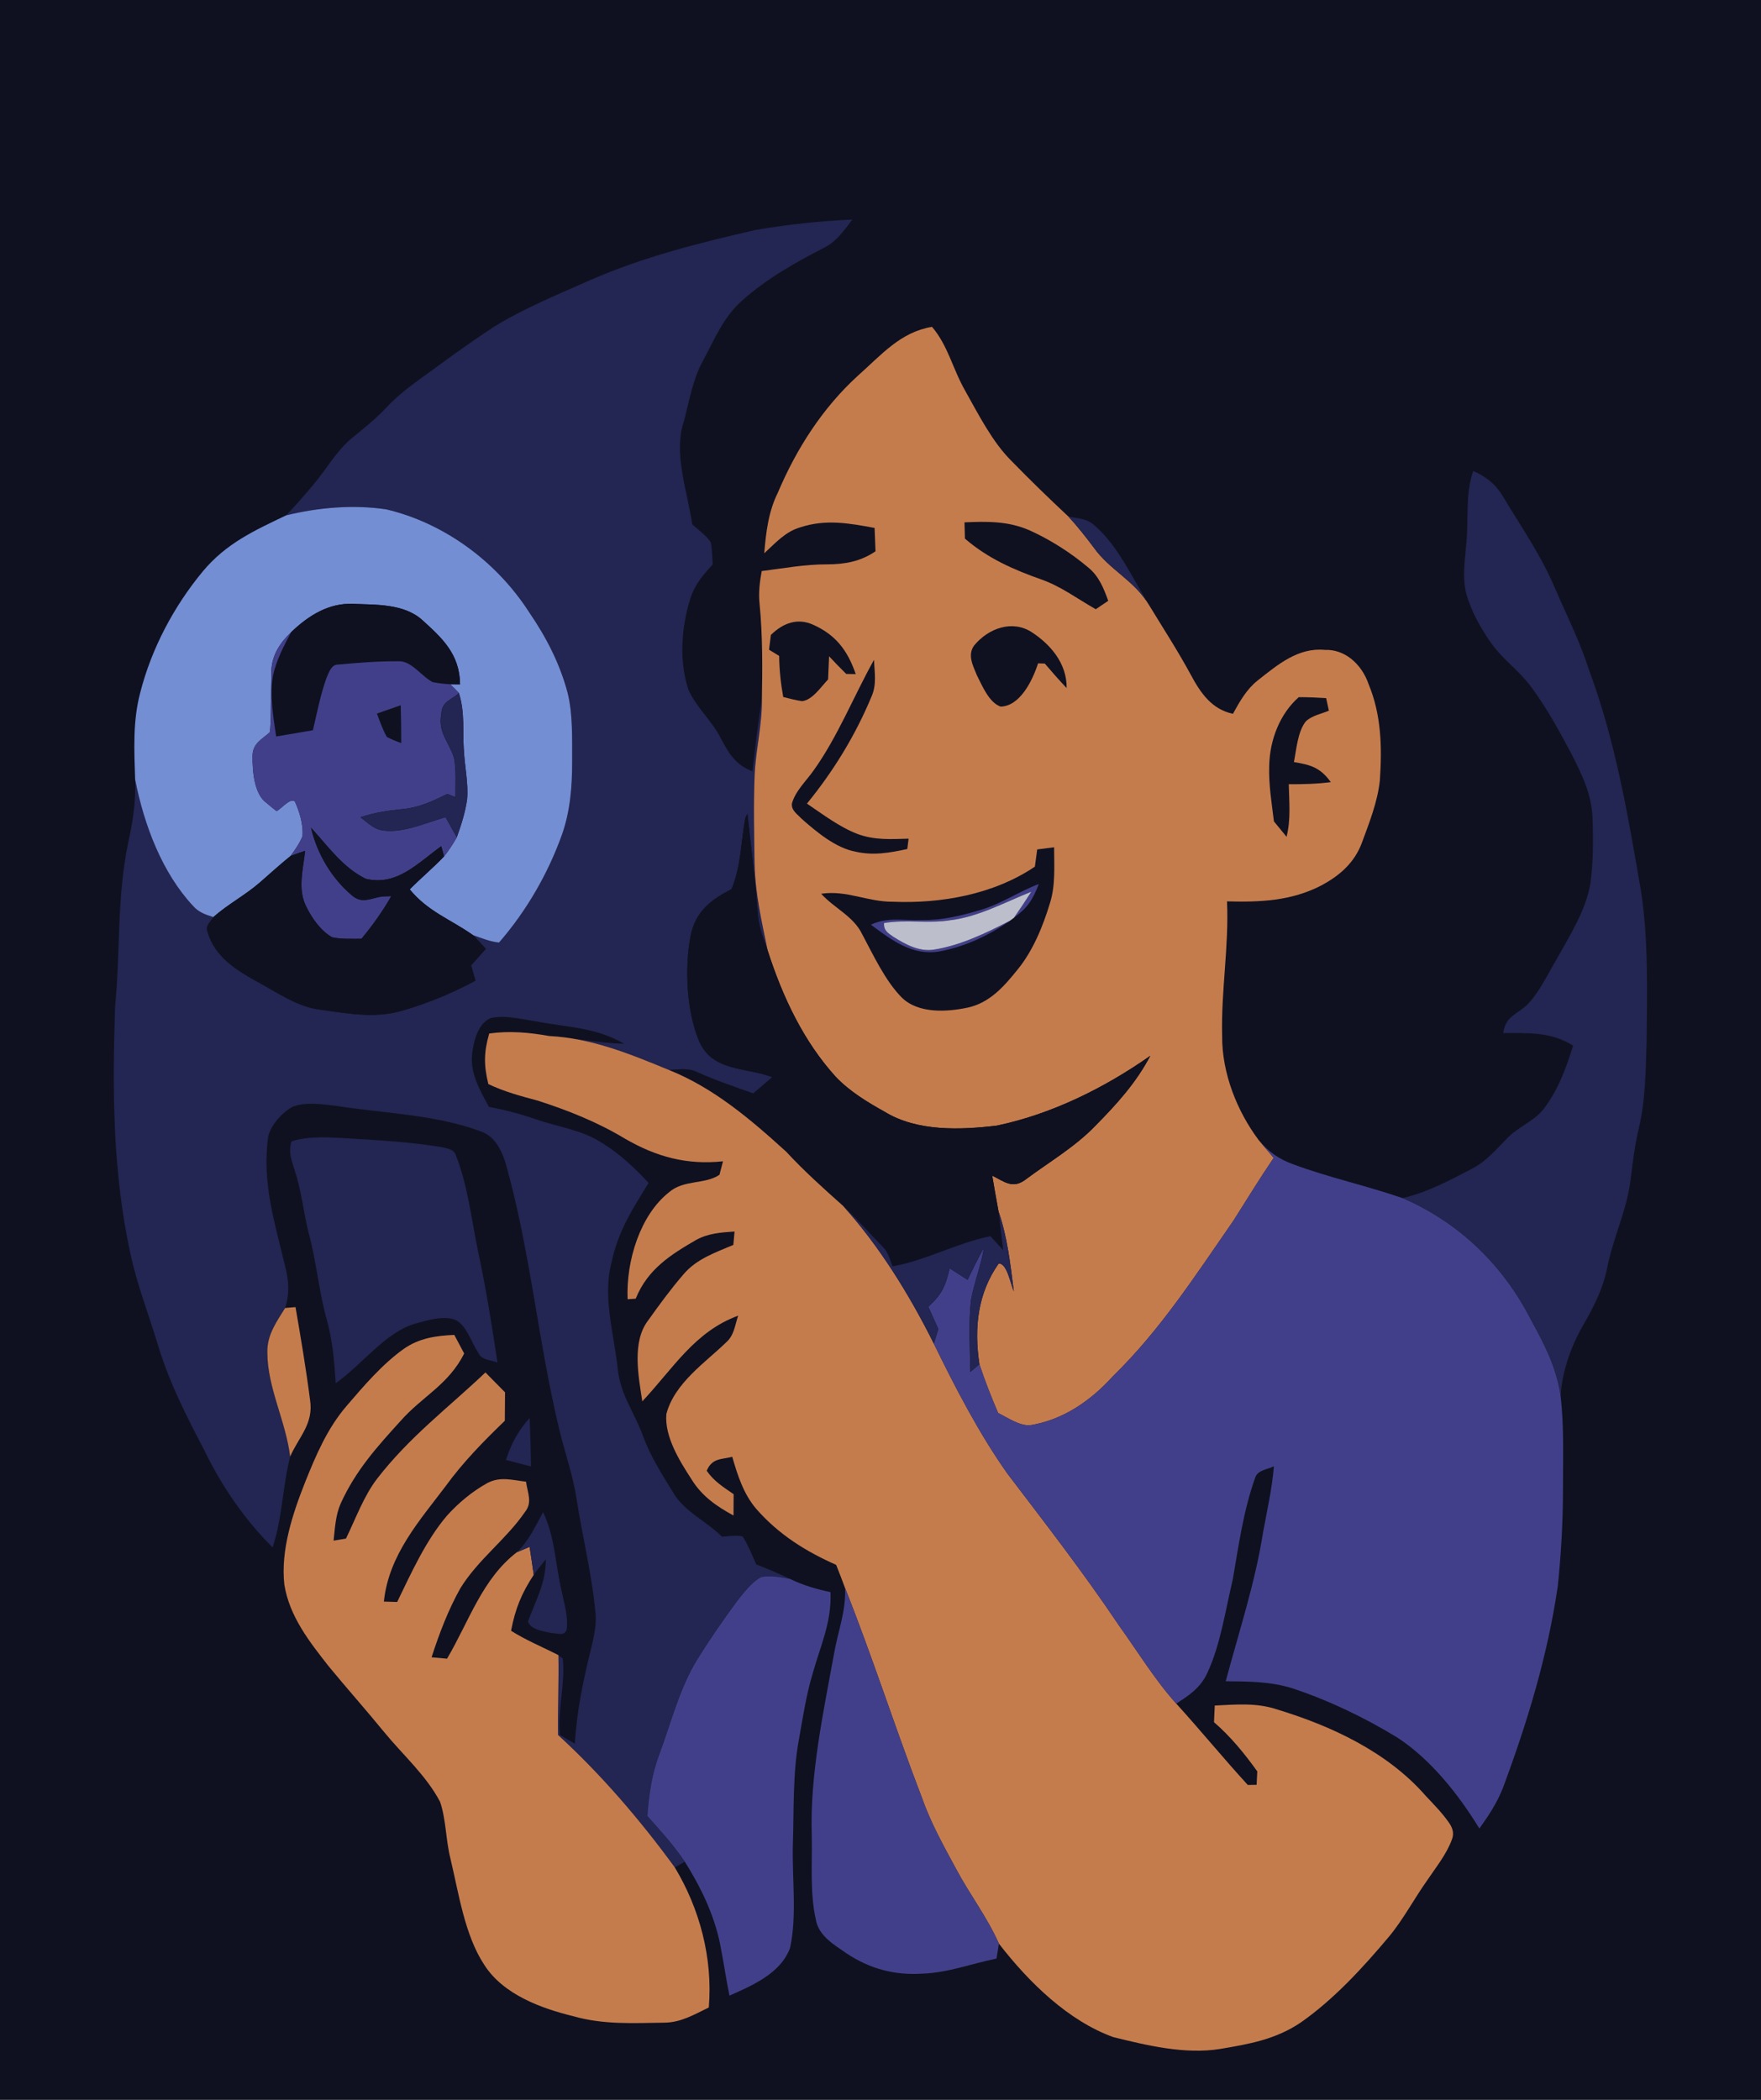
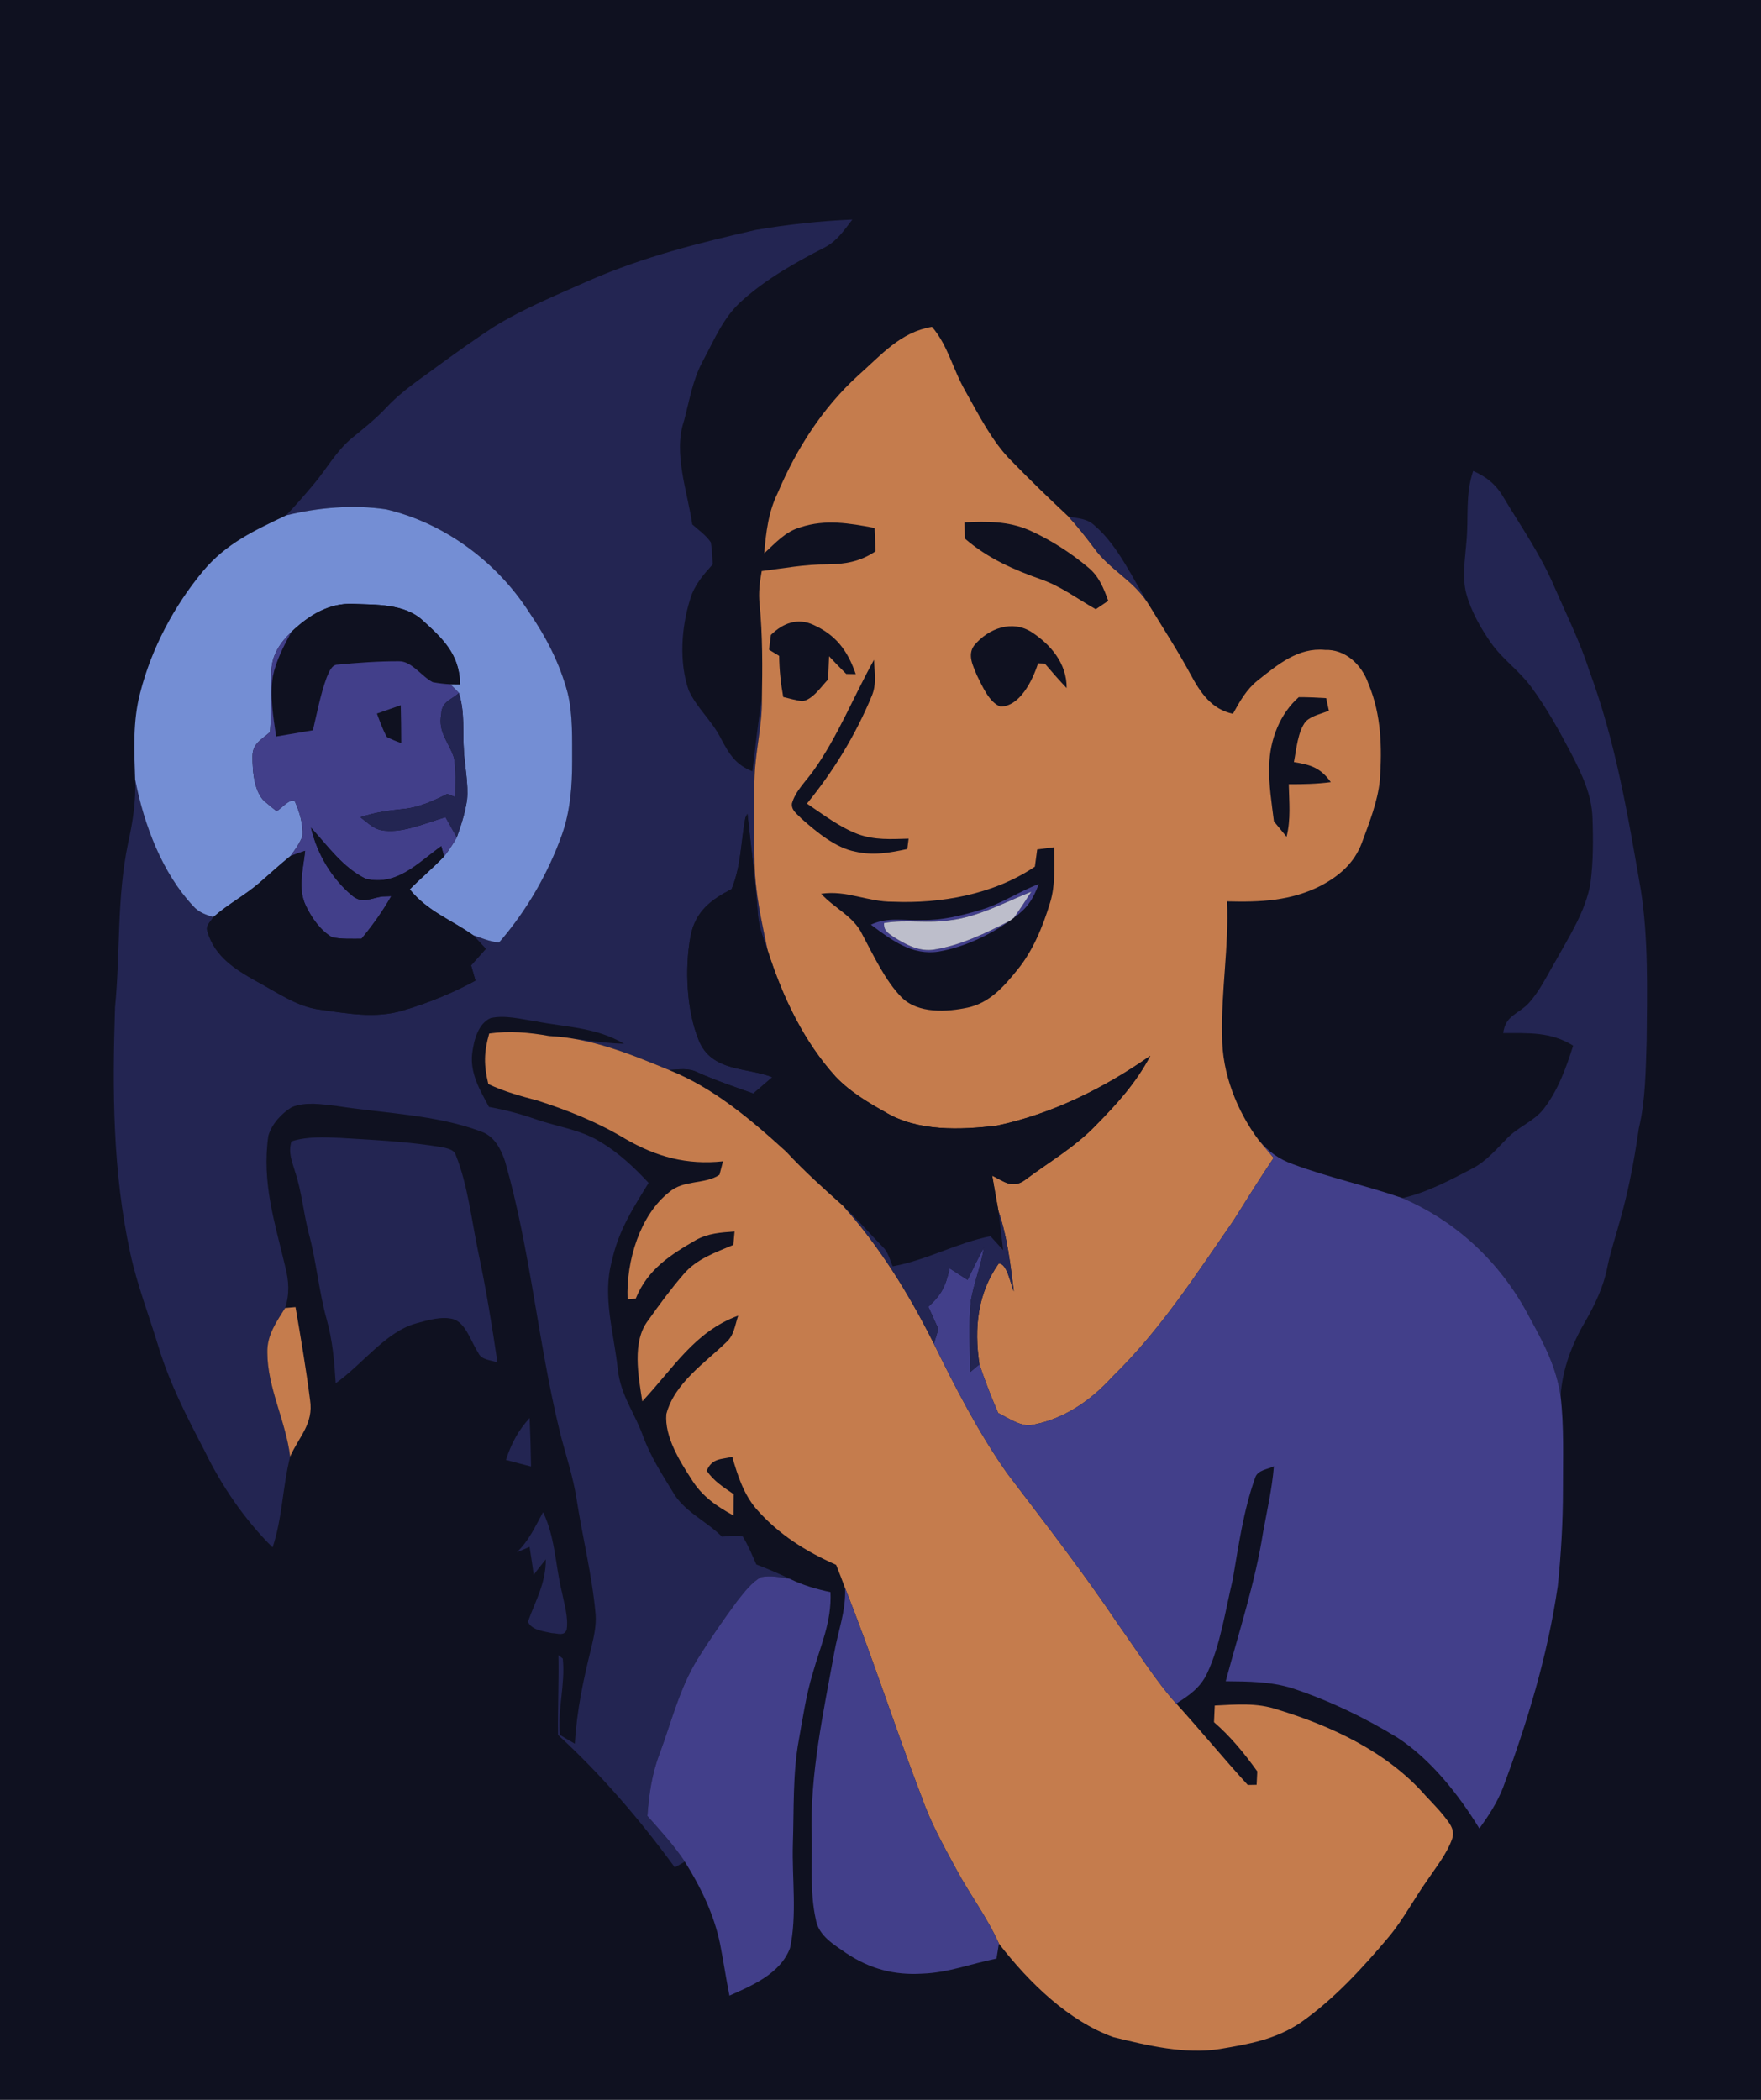
<svg xmlns="http://www.w3.org/2000/svg" width="520" height="620" viewBox="0 0 520 620" fill="none">
  <g clip-path="url(#clip0_5639_22293)">
    <path d="M0 0H520V620H0V0Z" fill="#0F1120" />
    <path d="M251.685 64.834C249.208 68.06 247.111 71.188 243.579 73.031C235.079 77.388 226.36 82.247 219.026 88.852C213.544 93.753 211.029 100.121 207.485 106.712C204.493 112.27 203.622 118.093 201.979 124.265C198.716 133.732 202.996 145.099 204.419 154.846C206.259 156.466 208.454 158.016 209.889 160.11C210.281 162.233 210.33 164.467 210.453 166.631C207.694 169.717 205.081 172.608 203.794 176.909C201.181 185.273 200.458 195.453 203.364 203.831C205.805 209.124 210.294 212.852 212.918 218.13C215.408 222.85 217.395 225.908 222.19 227.724C223.048 220.588 223.796 213.438 224.974 206.359C225.096 214.067 223.146 221.286 222.828 228.952C222.472 237.61 222.693 246.31 222.815 254.981C222.999 263.834 224.925 272.087 226.679 280.633C225.366 276.947 223.98 273.497 223.747 269.448C223.061 259.701 221.761 249.996 220.706 240.277L220.473 240.71L220.301 241.045L220.105 241.422C218.744 248.628 218.854 255.707 216.021 262.522C210.245 265.524 205.327 268.903 203.892 276.5C202.162 285.911 202.714 298.311 206.308 307.081C210.097 316.604 220.632 315.068 228.04 318.057C226.176 319.662 224.312 321.268 222.435 322.874C216.953 320.933 211.459 319.076 206.112 316.688C203.291 315.236 200.58 315.766 197.588 315.948C185.974 311.144 174.654 306.536 162.157 305.894C169.552 306.48 176.874 307.988 184.281 308.184C175.819 303.241 167.394 303.366 158.159 301.551C153.915 300.937 149.108 299.624 144.889 300.602C141.246 302.166 139.91 307.067 139.431 311.061C138.745 316.995 141.811 322.008 144.374 326.826C149.12 327.692 153.658 328.879 158.245 330.484C164.646 332.719 171.588 333.557 177.315 337.187C182.626 340.329 187.188 344.602 191.529 349.266C187.016 356.569 182.601 363.384 180.7 372.251C177.781 382.779 181.264 393.364 182.429 404.326C183.3 412.132 187.396 417.061 189.923 424.141C192.106 430.047 195.356 435.075 198.545 440.311C201.856 446.26 208.356 448.941 213.188 453.716C215.187 453.605 217.345 453.2 219.308 453.661C220.902 456.202 222.092 459.148 223.33 461.927C226.679 463.212 229.965 464.608 233.228 466.172C230.517 465.684 227.488 465.111 224.765 465.656C221.994 467.108 219.749 470.152 217.713 472.679C213.629 478.195 209.631 484.004 205.952 489.897C200.654 498.513 198.361 508.134 194.694 518.02C192.474 523.843 191.628 529.904 191.162 536.174C194.963 540.447 199.011 544.845 202.224 549.691C201.23 550.249 200.249 550.808 199.256 551.366C188.905 537.179 177.401 523.829 164.781 512.267C164.659 504.406 165.051 496.558 164.892 488.696L166.192 489.729C166.964 497.382 164.597 504.727 165.333 512.253C166.78 513.161 168.264 513.999 169.748 514.837C170.3 505.048 172.299 495.79 174.629 486.392C175.378 483.166 176.113 480.052 175.88 476.701C174.826 464.943 172.042 454.121 170.263 442.657C169.184 435.577 166.866 429.154 165.198 422.27C158.821 396.045 156.626 369.011 149.12 342.829C147.722 338.793 145.772 335.358 141.921 334.045C128.749 329.102 113.051 328.697 99.328 326.533C95.17 326.058 90.129 325.22 86.144 326.91C83.298 328.627 80.245 331.797 79.239 335.358C77.24 349.238 81.164 360.982 84.243 374.08C85.31 378.227 85.543 382.081 84.194 386.201C81.704 390.236 78.81 394.132 78.945 399.369C78.969 409.744 84.39 419.575 85.678 430.075C83.433 438.943 83.384 448.284 80.49 456.886C72.322 448.759 65.54 438.984 60.315 428.176C55.213 418.416 50.234 408.738 46.898 397.972C44.09 388.616 40.521 379.512 38.461 369.988C33.261 345.901 33.175 322.036 33.972 297.418C35.578 280.968 34.45 265.217 37.823 248.935C39.196 242.749 40.178 236.563 39.908 230.153C42.557 243.726 47.953 257.788 56.979 267.451C58.672 269.42 60.745 270.048 62.989 270.788C62.167 272.269 60.524 273.288 61.309 275.187C63.418 282.504 69.759 286.372 75.437 289.57C81.581 292.838 87.664 297.264 94.397 298.088C102.59 299.247 110.844 300.797 118.95 298.367C126.296 296.189 133.532 293.284 140.388 289.542C139.971 288.048 139.542 286.54 139.112 285.032C140.56 283.412 142.007 281.778 143.454 280.158C142.215 278.79 140.964 277.421 139.677 276.109C142.154 276.975 144.742 278.05 147.354 278.301C155.277 269.197 161.764 258.165 165.996 246.282C168.399 239.37 168.951 232.178 168.951 224.819C168.914 218.228 169.196 210.953 167.614 204.585C165.284 195.788 161.2 188.01 156.27 180.805C146.262 165.249 130.564 154.273 114.032 150.391C104.307 148.939 94.066 149.833 84.488 152.165C87.272 149.26 89.933 146.188 92.546 143.088C96.544 138.368 99.168 133.327 103.853 129.403C107.397 126.499 110.954 123.692 114.143 120.271C118.962 115.132 124.457 111.711 129.914 107.606C135.102 103.835 140.339 100.107 145.674 96.602C154.688 91.016 164.696 86.981 174.237 82.722C190.131 75.782 206.578 71.69 223.208 67.878C232.565 66.286 242.229 65.225 251.685 64.834Z" fill="#232552" />
    <path d="M275.207 96.506C279.978 102.091 281.254 108.836 285.08 115.511C289.041 122.563 293.088 130.564 298.632 136.052C304.126 141.707 309.755 147.153 315.471 152.501C318.12 155.35 320.523 158.436 322.903 161.578C327.759 168.462 335.044 171.339 339.447 178.893C343.506 185.568 347.737 192.075 351.49 198.987C354.581 204.796 357.892 209.446 364.073 210.759C366.109 207.031 368.145 203.484 371.358 200.928C377.466 196.097 383.414 191.126 391.263 191.894C397.052 191.67 402.055 195.985 404.128 202.004C407.893 211.066 408.126 220.632 407.452 230.448C406.777 236.774 404.324 242.918 402.178 248.755C399.909 254.913 395.396 258.6 390.27 261.392C381.231 266.07 372.082 266.391 362.32 266.14C362.92 279.476 360.541 292.532 360.885 305.812C360.774 316.955 365.41 328.294 371.689 336.644C373.149 338.404 374.633 340.135 376.104 341.881C371.996 347.913 368.17 354.169 364.245 360.369C352.962 376.637 342.599 392.737 328.642 406.338C321.823 413.879 313.643 419.297 304.151 420.833C300.974 421 297.602 418.613 294.744 417.216C292.72 412.51 290.832 407.735 289.213 402.819C287.582 391.955 288.722 381.859 294.891 373.09C297.356 372.909 298.362 379.053 299.38 381.329C298.337 373.216 297.504 365.34 294.842 357.632C294.18 354.141 293.603 350.636 292.99 347.131C296.522 348.849 298.926 351.097 302.63 348.43C309.706 343.123 317.42 338.711 323.626 332.218C329.697 326.059 335.461 319.748 339.668 311.732C325.87 321.409 310.356 328.992 294.376 332.343C283.743 333.628 270.829 334.186 261.165 328.224C256.173 325.445 250.875 322.247 246.779 317.932C237.323 307.487 231.179 294.599 226.678 280.635C224.924 272.089 222.999 263.836 222.815 254.983C222.692 246.311 222.471 237.612 222.827 228.954C223.146 221.288 225.096 214.068 224.973 206.36C225.145 197.046 225.206 187.621 224.299 178.349C223.931 175.039 224.336 171.855 224.924 168.616C231.375 167.806 237.716 166.605 244.228 166.633C249.391 166.619 254.039 165.837 258.528 162.779C258.442 160.475 258.356 158.185 258.258 155.881C250.777 154.484 243.787 153.227 236.318 155.699C231.915 156.97 229.106 160.209 225.672 163.365C226.187 157.082 226.923 151.049 229.683 145.477C235.312 132.184 243.087 120.3 253.218 111.028C260.343 104.717 265.825 98.084 275.207 96.506Z" fill="#C57C4D" />
-     <path d="M435.01 139.053C438.812 140.742 441.62 142.865 443.914 146.761C449.065 155.363 454.951 163.783 458.937 173.153C462.506 181.378 466.48 189.281 469.264 197.925C477.064 219.024 480.645 240.347 484.496 262.662C486.777 277.017 486.372 292.642 486.237 307.207C485.955 315.753 485.918 324.885 483.932 333.11C482.791 337.914 482.166 342.801 481.565 347.716C480.534 357.142 476.475 364.92 474.611 374.22C473.433 380.141 470.932 385.251 468.05 390.278C464.162 396.925 461.415 404.061 460.814 412.104C459.33 402.287 454.829 394.873 450.377 386.578C441.78 371.315 428.964 360.116 414.124 353.749C421.188 352.171 428.13 348.498 434.654 345.077C438.75 342.982 441.669 339.533 444.932 336.196C448.28 332.677 452.732 331.225 455.736 327.538C460.029 321.981 462.359 315.613 464.53 308.743C457.882 304.568 451.211 305.056 443.877 305.028C444.539 299.792 448.353 299.429 451.321 296.287C454.657 292.698 456.987 287.727 459.538 283.412C463.401 276.416 468.295 268.904 469.656 260.679C470.478 254.381 470.478 247.888 470.245 241.534C470.024 234.566 467.081 228.604 464.088 222.711C460.458 215.841 456.656 208.914 452.094 202.77C448.464 197.869 443.754 194.769 440.247 189.784C437.266 185.483 434.446 180.609 432.999 175.345C431.686 170.528 432.618 165.123 432.999 160.194C433.734 152.821 432.606 146.174 435.01 139.053Z" fill="#232552" />
+     <path d="M435.01 139.053C438.812 140.742 441.62 142.865 443.914 146.761C449.065 155.363 454.951 163.783 458.937 173.153C462.506 181.378 466.48 189.281 469.264 197.925C477.064 219.024 480.645 240.347 484.496 262.662C486.777 277.017 486.372 292.642 486.237 307.207C485.955 315.753 485.918 324.885 483.932 333.11C480.534 357.142 476.475 364.92 474.611 374.22C473.433 380.141 470.932 385.251 468.05 390.278C464.162 396.925 461.415 404.061 460.814 412.104C459.33 402.287 454.829 394.873 450.377 386.578C441.78 371.315 428.964 360.116 414.124 353.749C421.188 352.171 428.13 348.498 434.654 345.077C438.75 342.982 441.669 339.533 444.932 336.196C448.28 332.677 452.732 331.225 455.736 327.538C460.029 321.981 462.359 315.613 464.53 308.743C457.882 304.568 451.211 305.056 443.877 305.028C444.539 299.792 448.353 299.429 451.321 296.287C454.657 292.698 456.987 287.727 459.538 283.412C463.401 276.416 468.295 268.904 469.656 260.679C470.478 254.381 470.478 247.888 470.245 241.534C470.024 234.566 467.081 228.604 464.088 222.711C460.458 215.841 456.656 208.914 452.094 202.77C448.464 197.869 443.754 194.769 440.247 189.784C437.266 185.483 434.446 180.609 432.999 175.345C431.686 170.528 432.618 165.123 432.999 160.194C433.734 152.821 432.606 146.174 435.01 139.053Z" fill="#232552" />
    <path d="M114.032 150.391C130.564 154.273 146.262 165.249 156.269 180.805C161.2 188.01 165.284 195.788 167.614 204.586C169.196 210.953 168.914 218.228 168.951 224.819C168.951 232.178 168.399 239.37 165.995 246.282C161.764 258.165 155.276 269.197 147.353 278.301C144.741 278.05 142.153 276.975 139.676 276.109C133.188 271.515 126.333 269.155 120.985 262.592C124.284 259.268 127.866 256.28 131.116 252.873C132.514 251.127 133.752 249.228 134.881 247.232C136.168 243.643 137.383 239.886 137.922 236.046C138.339 231.508 137.284 226.593 137.002 222.041C136.536 215.91 137.37 210.52 135.506 204.627C134.672 203.72 133.801 202.868 132.906 202.03C133.887 202.058 134.868 202.058 135.85 202.058C135.751 193.051 130.453 188.332 124.824 183.193C119.379 178.166 110.917 178.585 104.233 178.291C97.181 177.998 91.233 181.615 85.996 186.628C82.832 189.672 80.281 193.247 80.121 198.176C79.95 204.181 80.183 210.157 79.729 216.148C77.448 218.284 74.517 219.415 74.566 223.353C74.529 227.724 75.068 234.538 78.723 237.094C79.68 237.918 80.661 238.714 81.654 239.482C82.991 238.937 85.64 235.46 87.075 236.633C88.436 239.691 89.577 243.391 89.344 246.854C88.498 248.977 87.112 250.918 85.812 252.719C82.709 255.219 79.753 257.928 76.736 260.553C72.346 264.365 67.367 266.921 62.988 270.789C60.744 270.049 58.671 269.42 56.979 267.451C47.952 257.788 42.556 243.727 39.907 230.154C39.625 221.538 39.184 212.95 41.379 204.627C44.764 191.278 51.509 178.836 59.836 168.768C66.827 160.334 75.338 156.564 84.487 152.165C94.066 149.833 104.306 148.939 114.032 150.391Z" fill="#748ED4" />
    <path d="M315.471 152.5C318.426 153.128 321.063 153.017 323.43 155.363C330.126 161.116 334.64 171.114 339.447 178.892C335.044 171.337 327.759 168.461 322.903 161.577C320.524 158.435 318.12 155.349 315.471 152.5Z" fill="#232552" />
    <path d="M284.798 154.231C291.408 153.938 297.663 153.826 303.954 156.563C309.976 159.258 316.182 163.182 321.37 167.581C324.423 170.066 325.87 173.543 327.244 177.397C326.018 178.221 324.791 179.059 323.565 179.883C318.058 176.769 313.41 173.194 307.548 171.114C299.454 168.251 291.739 164.928 284.933 159.035C284.884 157.429 284.847 155.837 284.798 154.231Z" fill="#0F1120" />
    <path d="M104.233 178.292C110.917 178.585 119.38 178.166 124.825 183.193C130.454 188.332 135.752 193.052 135.85 202.059C134.869 202.059 133.888 202.059 132.907 202.031C131.178 201.947 129.473 201.738 127.781 201.416C124.469 199.727 121.575 195.16 117.785 195.244C111.825 195.216 105.619 195.677 99.683 196.236C97.893 196.25 97.132 198.512 96.458 200.048C94.643 205.019 93.625 210.423 92.398 215.618C88.781 216.218 85.163 216.86 81.545 217.461C80.723 211.792 79.582 205.354 80.576 199.643C81.532 195.035 83.838 190.636 85.997 186.628C91.233 181.615 97.181 177.999 104.233 178.292Z" fill="#0F1120" />
    <path d="M240.218 184.505C246.608 187.409 250.213 191.808 252.691 199.041C251.758 199.027 250.814 199 249.882 198.986C248.153 197.296 246.473 195.55 244.817 193.777C244.719 196.053 244.621 198.329 244.523 200.605C242.401 202.84 239.875 206.708 236.833 207.029C234.944 206.75 233.129 206.261 231.277 205.8C230.541 201.75 230.125 197.813 230.075 193.665C229.082 193.065 228.089 192.45 227.083 191.836C227.255 190.384 227.439 188.918 227.635 187.465C231.277 183.905 235.57 182.355 240.218 184.505Z" fill="#0F1120" />
    <path d="M304.715 186.698C309.989 190.147 315.054 195.718 314.968 203.161C312.748 200.829 310.614 198.399 308.517 195.928C307.855 195.9 307.193 195.886 306.531 195.858C304.814 201.164 301.11 208.509 295.468 208.635C292.071 207.434 290.109 202.645 288.453 199.363C287.325 196.584 285.608 193.428 287.631 190.608C291.899 185.427 299 182.941 304.715 186.698Z" fill="#0F1120" />
    <path d="M85.996 186.629C83.838 190.637 81.532 195.035 80.576 199.643C79.582 205.355 80.723 211.792 81.544 217.461C85.162 216.861 88.78 216.219 92.398 215.618C93.625 210.424 94.643 205.019 96.458 200.048C97.132 198.512 97.893 196.25 99.683 196.236C105.619 195.678 111.825 195.217 117.785 195.245C121.575 195.161 124.469 199.727 127.78 201.417C129.473 201.738 131.177 201.947 132.907 202.031C133.802 202.869 134.673 203.721 135.507 204.628C133.336 206.653 130.417 207.086 130.319 210.773C129.264 216.316 132.477 218.928 134.047 223.689C134.759 227.446 134.452 231.523 134.477 235.349C133.667 235.042 132.87 234.735 132.06 234.414C127.854 236.522 123.709 238.435 119.073 238.868C114.78 239.301 110.574 239.887 106.428 241.298C108.759 243.085 110.598 245.054 113.542 245.264C119.428 245.892 125.855 242.918 131.558 241.284C132.661 243.281 133.765 245.264 134.881 247.233C133.753 249.229 132.514 251.128 131.116 252.874C130.859 251.855 130.589 250.849 130.294 249.844C123.169 254.996 117.184 261.643 108.01 259.479C101.179 256.114 97.046 250.053 91.834 244.384C93.674 252.315 98.101 259.479 103.865 264.324C106.944 267.089 109.617 265.078 113.051 264.687C113.873 264.66 114.707 264.632 115.528 264.604C112.941 269.156 109.997 273.247 106.735 277.185C103.877 277.157 100.873 277.353 98.064 276.738C94.716 274.825 92.079 271.125 90.313 267.438C87.873 262.411 89.528 256.56 90.105 251.212C88.67 251.687 87.235 252.19 85.812 252.72C87.112 250.919 88.498 248.978 89.344 246.855C89.578 243.392 88.437 239.692 87.076 236.634C85.641 235.461 82.992 238.938 81.655 239.483C80.661 238.715 79.68 237.919 78.724 237.095C75.069 234.539 74.529 227.725 74.566 223.354C74.517 219.416 77.448 218.285 79.729 216.149C80.183 210.158 79.95 204.182 80.122 198.177C80.281 193.248 82.832 189.673 85.996 186.629Z" fill="#423F8A" />
    <path d="M258.087 194.811C258.222 198.497 258.897 201.946 257.462 205.395C252.593 217.167 246.056 227.752 238.281 237.275C243.076 240.515 247.945 244.229 253.255 246.254C258.296 248.111 263.103 247.762 268.303 247.622C268.168 248.642 268.046 249.661 267.911 250.68C262.784 251.797 257.83 252.677 252.617 251.462C246.78 250.373 241.248 245.751 236.649 241.702C235.521 240.431 233.62 239.328 233.841 237.261C234.847 233.533 238.146 230.516 240.231 227.5C247.246 217.767 252.225 205.297 258.087 194.811Z" fill="#0F1120" />
    <path d="M135.507 204.627C137.371 210.52 136.537 215.91 137.003 222.04C137.285 226.592 138.34 231.508 137.923 236.046C137.383 239.886 136.169 243.642 134.882 247.231C133.766 245.262 132.662 243.279 131.558 241.282C125.855 242.916 119.429 245.89 113.542 245.262C110.599 245.053 108.759 243.084 106.429 241.296C110.574 239.886 114.781 239.299 119.073 238.867C123.709 238.434 127.854 236.521 132.061 234.412C132.87 234.733 133.667 235.04 134.477 235.348C134.452 231.522 134.759 227.444 134.048 223.688C132.478 218.926 129.265 216.315 130.319 210.771C130.417 207.085 133.336 206.652 135.507 204.627Z" fill="#232552" />
    <path d="M383.512 205.843C386.21 205.829 388.896 205.982 391.594 206.136C391.864 207.365 392.134 208.594 392.404 209.836C390.209 210.772 387.388 211.261 385.573 213.02C383.206 215.994 382.826 221.203 382.077 225.015C386.824 225.783 389.841 226.551 392.968 230.936C388.835 231.481 384.702 231.564 380.557 231.55C380.667 236.94 381.207 241.842 379.907 247.078C378.656 245.57 377.417 244.048 376.178 242.526C375.504 237.024 374.609 231.76 374.78 226.16C374.927 218.34 378.018 210.66 383.512 205.843Z" fill="#0F1120" />
    <path d="M118.336 208.23C118.422 211.945 118.484 215.673 118.484 219.402C117.012 218.899 115.602 218.298 114.228 217.6C113.026 215.478 112.168 213.006 111.297 210.688C113.639 209.864 115.994 209.04 118.336 208.23Z" fill="#0F1120" />
    <path d="M220.105 241.422L220.301 241.045L220.473 240.71L220.706 240.277C221.761 249.996 223.061 259.701 223.747 269.448C223.98 273.498 225.366 276.947 226.678 280.633C231.179 294.597 237.324 307.486 246.779 317.931C250.876 322.246 256.174 325.444 261.165 328.222C270.829 334.185 283.744 333.626 294.377 332.342C310.357 328.99 325.871 321.408 339.668 311.731C335.461 319.746 329.697 326.058 323.627 332.216C317.421 338.709 309.707 343.122 302.63 348.428C298.927 351.095 296.523 348.847 292.991 347.13C293.604 350.635 294.18 354.139 294.843 357.63C295.358 361.443 295.762 365.269 296.204 369.095C294.953 367.726 293.714 366.358 292.476 365.003C282.554 366.958 273.503 372.139 263.594 373.899C262.637 371.72 262.269 369.598 260.552 368.048C256.689 364.082 253.01 359.865 248.999 356.094C243.198 350.928 237.508 345.831 232.148 340.05C221.429 330.303 210.661 321.198 197.588 315.948C200.58 315.767 203.291 315.236 206.111 316.688C211.459 319.076 216.953 320.933 222.435 322.874C224.311 321.268 226.176 319.662 228.04 318.057C220.632 315.068 210.097 316.604 206.308 307.081C202.714 298.312 202.162 285.912 203.892 276.5C205.327 268.903 210.244 265.524 216.021 262.522C218.854 255.708 218.744 248.628 220.105 241.422Z" fill="#0F1120" />
    <path d="M91.834 244.383C97.046 250.052 101.179 256.113 108.01 259.478C105.791 259.673 103.571 260.022 101.363 260.399C105.19 262.913 108.624 264.114 113.051 264.686C109.617 265.077 106.943 267.088 103.865 264.323C98.101 259.478 93.674 252.314 91.834 244.383Z" fill="#0F1120" />
    <path d="M130.294 249.844C130.589 250.849 130.858 251.855 131.116 252.874C127.866 256.281 124.285 259.269 120.986 262.593C126.333 269.156 133.189 271.516 139.676 276.11C140.964 277.423 142.215 278.791 143.454 280.16C142.007 281.779 140.559 283.413 139.112 285.033C139.541 286.541 139.971 288.049 140.388 289.543C133.532 293.286 126.296 296.19 118.95 298.369C110.843 300.798 102.59 299.248 94.397 298.089C87.664 297.265 81.581 292.839 75.437 289.571C69.758 286.373 63.418 282.505 61.308 275.188C60.523 273.289 62.167 272.27 62.989 270.79C67.367 266.922 72.346 264.366 76.737 260.554C79.754 257.929 82.709 255.22 85.812 252.72C87.235 252.19 88.67 251.687 90.105 251.212C89.528 256.56 87.873 262.411 90.313 267.438C92.079 271.125 94.716 274.825 98.064 276.738C100.873 277.353 103.877 277.157 106.735 277.185C109.997 273.247 112.941 269.156 115.528 264.604C114.707 264.632 113.873 264.66 113.051 264.687C108.624 264.115 105.19 262.914 101.363 260.401C103.571 260.023 105.791 259.674 108.01 259.479C117.184 261.643 123.169 254.996 130.294 249.844Z" fill="#0F1120" />
    <path d="M306.273 250.806C307.928 250.583 309.596 250.374 311.264 250.164C311.264 255.61 311.706 261.238 310.099 266.46C307.99 273.498 304.985 280.787 300.484 286.275C296.277 291.525 292.095 296.147 285.706 297.516C279.696 298.787 271.148 299.387 266.218 294.472C261.386 289.556 257.927 282.086 254.592 275.844C252.053 270.537 246.399 268.206 242.475 263.891C250.029 262.76 256.137 266.306 263.679 266.251C277.722 266.837 293.334 264.156 305.586 255.889C305.831 254.2 306.064 252.496 306.273 250.806Z" fill="#0F1120" />
    <path d="M306.739 261.014C304.96 265.761 303.256 268.177 299.417 270.97C301.171 268.443 302.875 265.887 304.531 263.29C296.829 266.362 288.956 270.677 280.837 271.668C274.165 272.799 267.702 271.403 261.055 272.534C260.883 274.852 262.33 275.536 263.814 276.611C267.542 278.957 271.59 281.122 275.968 280.354C283.658 279.111 291.139 275.508 298.178 271.892C291.85 276.332 284.565 279.656 277.207 280.954C269.382 282.183 263.36 277.659 257.167 273.023C262.208 270.663 266.856 271.892 272.264 271.668C278.274 271.752 283.915 270.342 289.704 268.624C295.64 266.865 300.876 263.248 306.739 261.014Z" fill="#423F8A" />
    <path d="M304.531 263.291C302.876 265.888 301.171 268.444 299.417 270.971L298.179 271.893C291.139 275.509 283.658 279.112 275.968 280.355C271.59 281.123 267.543 278.959 263.814 276.613C262.33 275.537 260.883 274.853 261.055 272.535C267.702 271.404 274.165 272.8 280.837 271.669C288.956 270.678 296.829 266.363 304.531 263.291Z" fill="#D4D5E1" fill-opacity="0.882" />
    <path d="M144.459 305.155C150.395 304.317 156.27 304.834 162.157 305.895C174.654 306.537 185.974 311.146 197.588 315.949C210.661 321.2 221.429 330.304 232.148 340.051C237.508 345.832 243.198 350.929 248.999 356.096C259.632 367.895 268.438 382.083 275.759 396.745C282.21 409.955 289.078 423.192 297.393 434.992C308.603 449.752 319.947 464.33 330.347 479.844C335.903 487.58 341.066 496.042 347.333 503.01C354.483 510.886 361.277 519.181 368.452 527.028C369.323 527.015 370.193 527.001 371.064 526.987C371.125 525.66 371.199 524.333 371.26 523.021C367.409 517.659 363.338 512.687 358.481 508.498C358.555 506.851 358.628 505.217 358.702 503.583C365.091 503.276 371.125 502.675 377.356 504.812C392.784 509.504 409.598 517.142 421.016 530.268C423.322 532.712 425.75 535.183 427.725 537.976C428.828 539.512 429.491 541.09 428.755 543.073C427.136 547.528 423.972 551.396 421.421 555.208C417.558 560.64 414.369 566.742 410.175 571.783C402.424 581.027 393.814 590.355 384.211 597.086C376.73 602.196 368.746 603.551 360.272 604.975C349.982 606.637 338.834 603.97 328.741 601.484C315.593 596.723 303.955 585.524 294.965 573.878C291.421 565.932 286.319 559.355 282.284 551.759C278.556 544.874 274.815 538.186 272.166 530.631C264.329 510.23 257.658 489.27 249.551 468.924C248.705 466.606 247.809 464.33 246.902 462.04C238.047 458.116 229.965 453.159 223.22 445.409C219.541 441.01 217.86 435.774 216.217 430.133C213.041 430.984 210.342 430.398 208.674 434.252C210.845 437.408 213.691 439.139 216.634 441.178C216.634 443.287 216.622 445.381 216.597 447.476C211.728 444.809 207.276 441.848 204.124 436.668C200.789 431.529 196.177 424.198 196.766 417.523C199.133 408.377 208.38 402.233 214.402 396.368C216.757 394.301 216.965 391.494 217.971 388.464C205.155 393.17 198.949 403.838 189.665 413.767C188.512 406.296 186.538 396.13 191.407 389.846C194.706 385.21 198.103 380.574 201.77 376.329C205.645 371.679 211.409 369.766 216.548 367.574C216.658 366.247 216.781 364.935 216.904 363.622C212.869 363.901 209.042 364.125 205.363 366.219C198.164 370.409 191.235 374.696 187.715 383.451C186.918 383.507 186.121 383.563 185.324 383.619C184.845 372.21 189.076 358.721 197.551 352.032C201.917 348.234 208.172 349.784 212.452 346.865L213.494 342.886C202.91 344.017 193.823 341.615 184.441 336.141C176.297 331.254 167.663 327.833 158.833 324.984C153.841 323.657 148.936 322.345 144.202 320.083C142.841 314.483 142.865 310.713 144.459 305.155Z" fill="#C57C4D" />
    <path d="M86.07 336.993C90.694 335.527 95.808 335.75 100.579 335.987C110.623 336.602 120.863 337.077 130.822 338.78C132.061 339.101 134.121 339.422 134.563 341C138.119 349.784 139.272 360.424 141.234 369.794C143.528 380.518 145.281 391.396 146.888 402.288C145.061 401.548 142.117 401.632 141.21 399.412C139.076 396.172 137.592 390.698 133.913 389.511C130.454 388.534 126.333 389.804 122.948 390.726C113.934 393.156 107.189 402.721 99.131 408.418C98.727 402.051 98.212 395.795 96.495 389.679C94.14 381.3 93.453 372.545 91.172 364.153C89.59 358.036 89.124 351.99 87.162 346.041C86.242 342.9 85.028 340.358 86.07 336.993Z" fill="#232552" />
    <path d="M371.69 336.643C374.658 340.148 377.687 342.256 381.771 343.736C392.392 347.702 403.417 350.048 414.124 353.748C428.963 360.116 441.779 371.315 450.377 386.578C454.829 394.872 459.329 402.287 460.813 412.104C461.893 421.376 461.5 430.564 461.525 439.864C461.525 449.332 460.973 458.925 459.992 468.323C456.95 489.059 450.99 508.539 443.815 527.837C442.074 532.306 439.547 536.132 436.837 539.888C430.509 529.541 422.341 519.389 412.664 513.063C402.804 507.045 392.367 502.06 381.624 498.485C375.112 496.46 368.624 496.474 361.94 496.404C365.803 481.938 370.635 467.317 372.965 452.474C374.143 445.952 375.639 439.571 376.166 432.924C374.486 433.832 371.371 433.999 370.647 436.275C367.14 446.064 365.693 456.705 364.012 466.41C361.817 475.528 360.395 485.68 356.47 494.03C354.41 498.443 351.012 500.635 347.333 503.009C341.066 496.041 335.903 487.579 330.347 479.843C319.947 464.329 308.603 449.751 297.394 434.991C289.078 423.191 282.211 409.953 275.76 396.743C276.201 395.291 276.643 393.839 277.084 392.401C276.091 390.208 275.097 388.03 274.116 385.838C278.078 382.179 279.132 379.987 280.432 374.499C282.186 375.63 283.952 376.761 285.706 377.892C287.263 374.68 288.833 371.483 290.55 368.383C289.667 373.731 287.644 378.688 286.699 383.98C285.963 390.934 286.417 398.098 286.515 405.094L289.213 402.818C290.832 407.733 292.721 412.509 294.745 417.215C297.602 418.611 300.975 420.999 304.151 420.831C313.644 419.295 321.824 413.877 328.643 406.337C342.599 392.736 352.962 376.635 364.245 360.367C368.17 354.167 371.996 347.911 376.105 341.879C374.633 340.134 373.149 338.402 371.69 336.643Z" fill="#423F8A" />
    <path d="M248.999 356.096C253.009 359.866 256.689 364.083 260.552 368.049C262.269 369.599 262.637 371.721 263.593 373.9C273.503 372.14 282.554 366.96 292.475 365.005C293.714 366.359 294.953 367.728 296.204 369.096C295.762 365.27 295.358 361.444 294.842 357.632C297.504 365.34 298.338 373.216 299.38 381.329C298.362 379.052 297.357 372.908 294.891 373.09C288.723 381.859 287.582 391.955 289.213 402.819L286.515 405.095C286.417 398.099 285.963 390.936 286.699 383.982C287.643 378.689 289.667 373.732 290.55 368.384C288.833 371.484 287.263 374.682 285.706 377.893C283.952 376.762 282.186 375.631 280.432 374.5C279.132 379.988 278.077 382.18 274.116 385.839C275.097 388.031 276.091 390.21 277.084 392.402C276.642 393.84 276.201 395.293 275.759 396.745C268.438 382.083 259.632 367.895 248.999 356.096Z" fill="#232552" />
    <path d="M84.193 386.201C85.211 386.103 86.241 386.005 87.259 385.936C88.829 395.026 90.374 404.172 91.552 413.333C92.655 420.427 88.24 424.225 85.677 430.076C84.389 419.575 78.969 409.744 78.944 399.369C78.809 394.132 81.703 390.236 84.193 386.201Z" fill="#C57C4D" />
-     <path d="M134.145 394.146C135.114 395.976 136.083 397.805 137.064 399.634C132.416 408.906 124.665 412.3 118.3 419.533C111.456 427.06 105.067 434.097 100.627 443.872C99.082 447.321 98.922 451.092 98.505 454.89C99.719 454.68 100.946 454.485 102.16 454.289C105.042 448.355 107.458 441.694 111.309 436.667C120.924 424.211 132.342 415.679 143.343 405.234C145.268 407.189 147.194 409.144 149.132 411.099C149.132 413.905 149.107 416.698 149.07 419.491C142.791 425.551 136.757 431.682 131.496 438.929C123.953 448.927 114.755 459.135 113.357 472.889C114.669 472.917 115.969 472.959 117.282 473.001C121.513 464.26 125.768 454.848 131.901 447.614C135.347 443.76 139.492 440.339 143.846 437.923C147.734 435.843 151.29 437.03 155.337 437.491C155.754 440.772 157.312 443.607 155.006 446.442C149.475 454.513 141.184 460.433 135.948 468.937C132.391 475.263 129.705 482.301 127.436 489.339C128.969 489.478 130.49 489.618 132.011 489.744C138.597 478.517 142.399 466.201 152.602 458.325C153.853 457.78 155.117 457.25 156.38 456.733C156.784 459.484 157.251 462.235 157.606 464.986C154.074 470.334 152.149 474.956 150.91 481.505C155.411 484.354 160.218 486.295 164.891 488.696C165.051 496.558 164.658 504.406 164.781 512.268C177.401 523.83 188.904 537.179 199.255 551.367C206.54 563.46 210.514 577.996 209.3 592.728C204.934 594.837 201.095 597.155 196.238 597.21C186.918 597.336 178.234 597.867 169.184 595.283C160.133 593.063 148.653 589.042 142.975 580.105C137.211 571.321 135.494 559.173 133.004 548.742C131.631 543.31 131.729 537.263 129.963 532.027C125.891 524.263 118.962 518.146 113.553 511.555C108.096 504.881 102.393 498.485 96.923 491.824C91.49 484.856 85.468 477.344 83.96 467.848C82.832 457.696 86.45 446.846 90.067 437.714C93.354 429.489 96.702 421.697 102.319 415.148C107.483 409.116 112.879 402.818 119.158 398.322C123.782 395.054 128.822 394.384 134.145 394.146Z" fill="#C57C4D" />
    <path d="M156.392 418.682C156.601 423.457 156.724 428.219 156.809 432.995C154.332 432.366 151.855 431.724 149.39 431.054C151.058 426.055 153.008 422.41 156.392 418.682Z" fill="#232552" />
    <path d="M160.366 446.484C163.984 454.081 163.922 461.775 165.885 469.93C166.571 473.435 167.908 477.596 167.32 481.199C166.559 483.224 164.511 482.19 163.015 482.204C160.77 481.66 157.067 481.45 155.889 478.839C158.134 472.569 161.187 467.514 161.175 460.406C159.961 461.915 158.747 463.409 157.606 464.987C157.251 462.236 156.785 459.485 156.38 456.734C155.117 457.251 153.853 457.781 152.603 458.326C156.122 455.03 157.999 450.799 160.366 446.484Z" fill="#232552" />
    <path d="M224.765 465.657C227.488 465.112 230.517 465.685 233.227 466.173C237.09 468.059 241.101 469.218 245.234 470.097C245.614 479.02 242.241 485.946 239.96 494.171C238.047 500.441 237.054 507.255 235.876 513.777C234.049 523.677 234.466 534.429 234.122 544.595C233.84 554.509 235.398 565.513 233.289 575.162C230.455 582.87 221.674 586.403 215.395 589.238C214.389 584.183 213.629 579.058 212.636 573.989C210.833 565.15 206.822 557.023 202.223 549.692C199.01 544.846 194.963 540.448 191.161 536.175C191.627 529.905 192.473 523.845 194.693 518.022C198.36 508.135 200.654 498.514 205.952 489.898C209.631 484.005 213.629 478.196 217.713 472.681C219.749 470.153 221.993 467.109 224.765 465.657Z" fill="#423F8A" />
    <path d="M249.551 468.924C257.657 489.269 264.329 510.229 272.166 530.631C274.815 538.185 278.555 544.874 282.284 551.758C286.319 559.354 291.421 565.931 294.965 573.877C294.744 575.357 294.511 576.823 294.254 578.29C286.601 579.84 280.027 582.479 272.276 582.744C264.121 583.233 256.946 581.39 249.906 576.712C246.448 574.268 241.677 571.657 240.88 566.644C239.114 558.768 239.887 549.887 239.703 541.802C239.114 524.012 243.198 505.272 246.35 487.929C247.539 481.282 249.796 475.808 249.551 468.924Z" fill="#423F8A" />
  </g>
  <defs>
    <clipPath id="clip0_5639_22293">
      <rect width="520" height="620" fill="white" />
    </clipPath>
  </defs>
</svg>